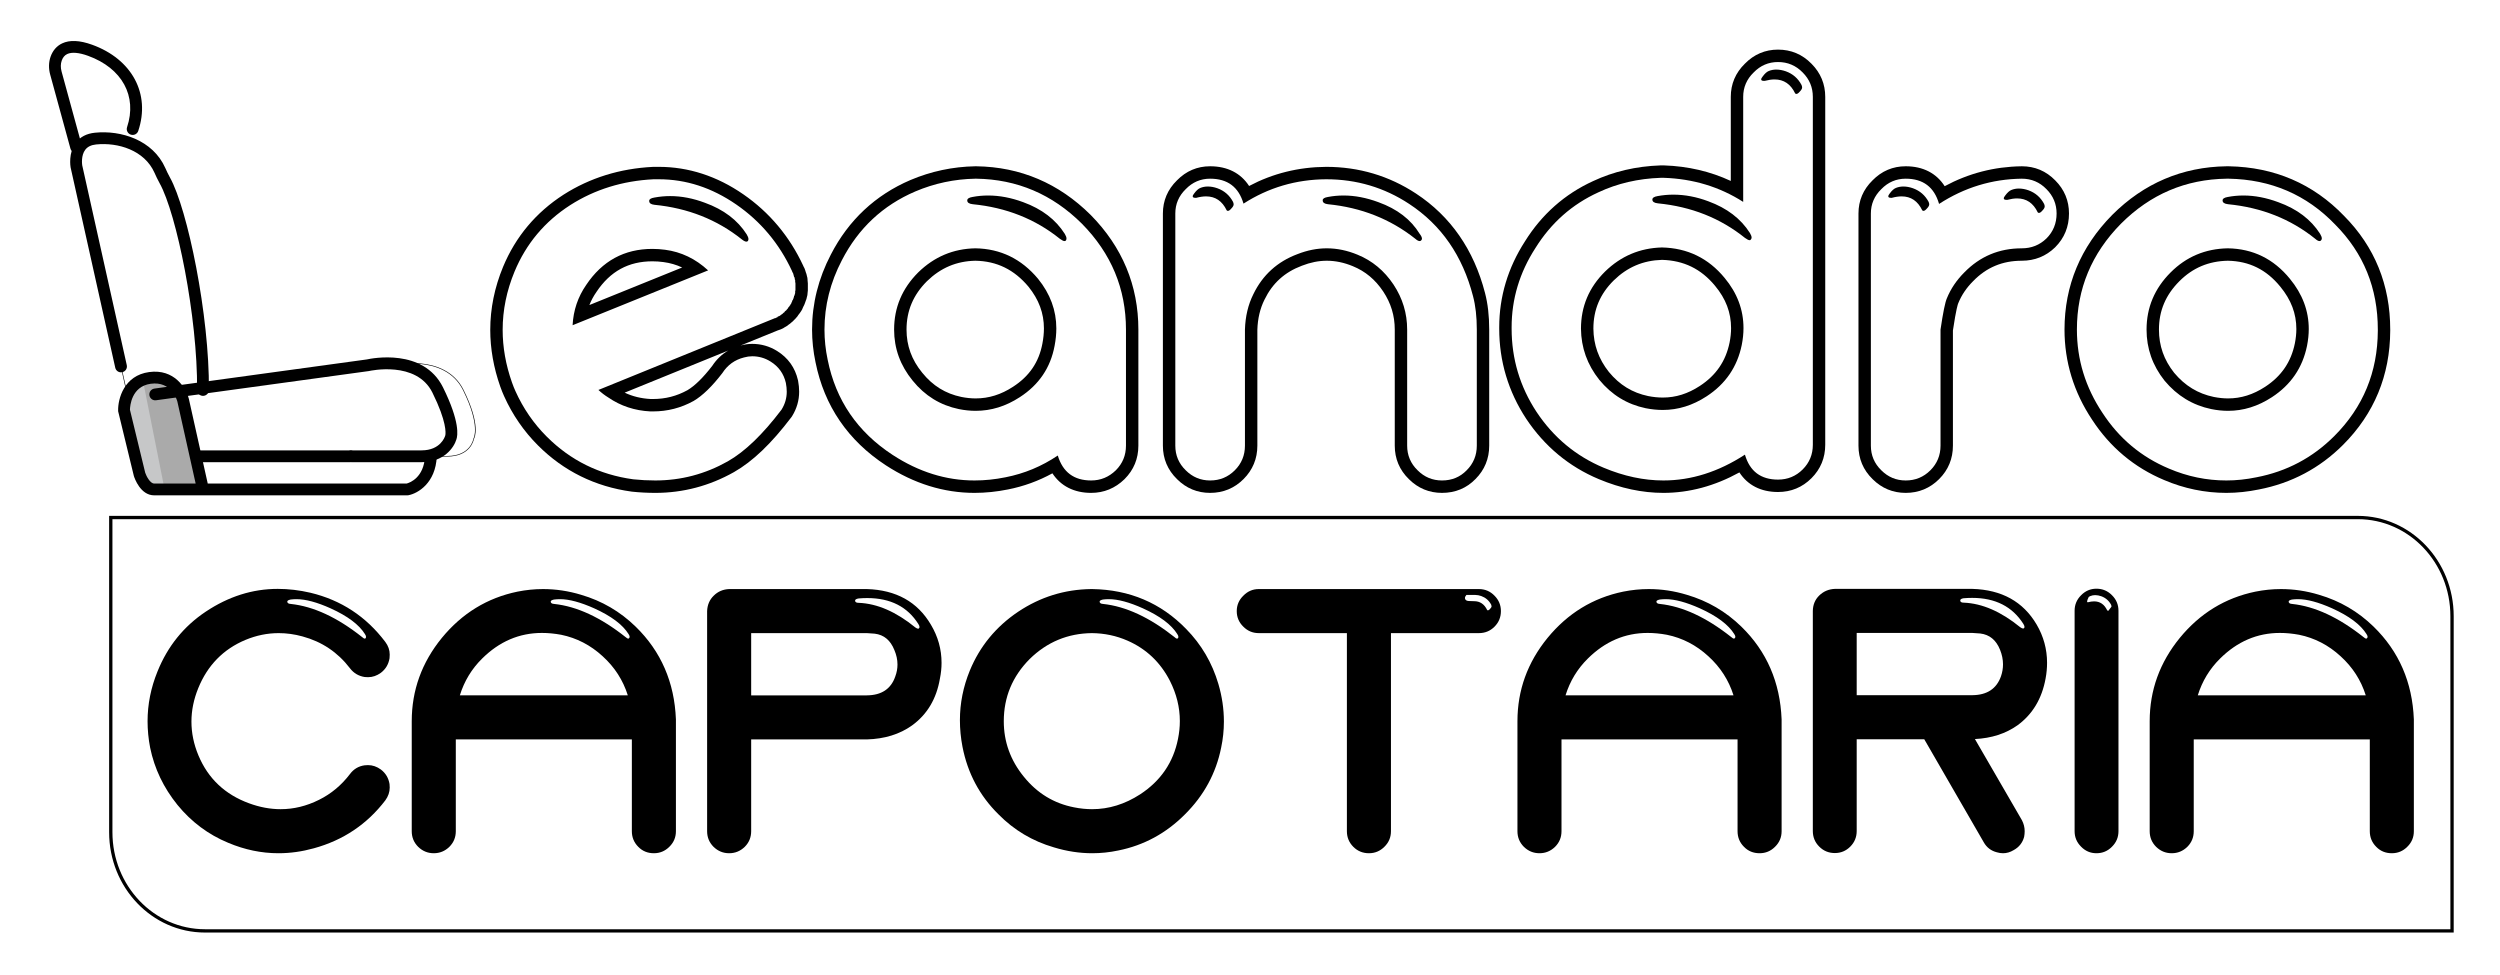
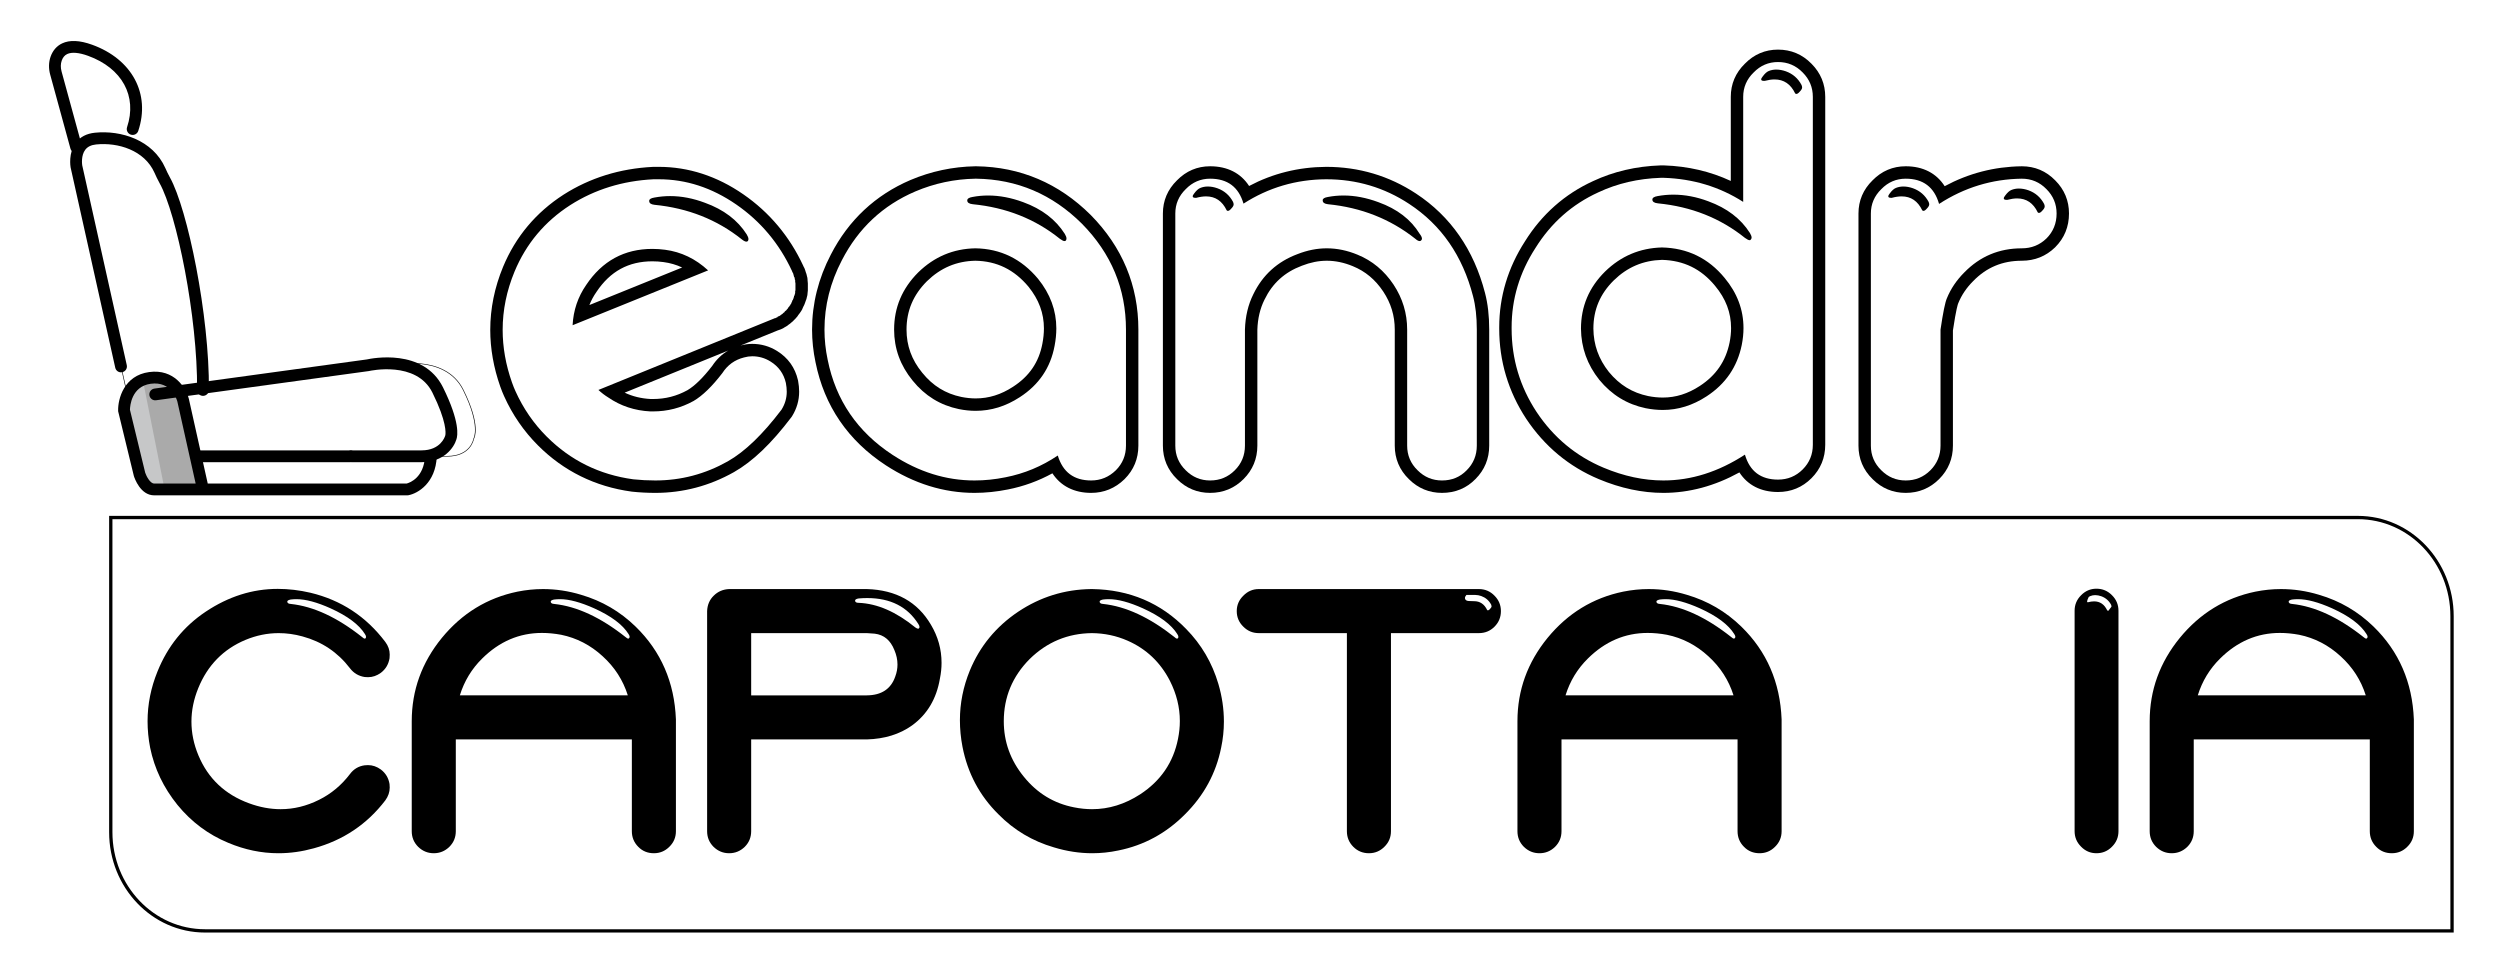
<svg xmlns="http://www.w3.org/2000/svg" width="177" height="69" viewBox="0 0 177 69" fill="none">
  <mask id="mask0_640_364" style="mask-type:luminance" maskUnits="userSpaceOnUse" x="0" y="0" width="177" height="69">
    <path d="M0 3.8147e-05H177V68.511H0V3.8147e-05Z" fill="white" />
  </mask>
  <g mask="url(#mask0_640_364)">
    <path d="M13.691 32.284H31.658C33.325 32.284 33.513 31.076 33.515 31.064L33.518 31.055C33.523 31.047 34.049 30.177 32.78 27.619C32.118 26.283 30.818 25.881 29.844 25.779C28.786 25.669 27.873 25.878 27.864 25.88L12.826 27.943L13.691 32.284ZM31.658 32.325H13.657L13.653 32.309L12.777 27.908L27.856 25.839C27.863 25.837 28.782 25.627 29.847 25.738C30.832 25.841 32.147 26.247 32.818 27.601C34.069 30.124 33.6 31.002 33.555 31.074C33.541 31.158 33.31 32.325 31.658 32.325Z" fill="black" />
    <path d="M14.373 34.652L12.964 28.335C12.964 28.335 12.494 26.5 10.617 26.756C8.739 27.012 8.781 29.061 8.781 29.061L9.879 33.585C9.879 33.585 10.217 34.652 10.915 34.652H14.373Z" fill="#AAAAAA" />
    <path d="M5.368 10.408L3.936 5.176C3.837 4.817 3.845 4.459 3.957 4.142C4.076 3.805 4.283 3.566 4.571 3.43C5.004 3.224 5.614 3.261 6.384 3.54C9.039 4.5 10.227 6.699 9.413 9.143L9.373 9.129C10.18 6.709 9.001 4.531 6.37 3.579C5.611 3.304 5.012 3.267 4.589 3.467C4.311 3.599 4.112 3.83 3.997 4.156C3.887 4.465 3.88 4.814 3.976 5.165L5.408 10.397L5.368 10.408Z" fill="black" />
    <path d="M7.31 9.805C7.126 9.805 6.945 9.814 6.768 9.833C6.303 9.88 5.95 10.059 5.719 10.364C5.288 10.935 5.429 11.764 5.43 11.772L9.005 27.81C9.174 27.6 10.095 26.523 11.136 26.573C11.733 26.602 12.266 26.992 12.719 27.732L14.352 27.59C14.389 22.377 12.872 14.968 11.646 12.776C11.51 12.533 11.397 12.286 11.304 12.076C10.594 10.476 8.872 9.805 7.31 9.805ZM8.984 27.906L8.974 27.862L5.389 11.781C5.388 11.771 5.244 10.925 5.686 10.339C5.924 10.024 6.286 9.84 6.763 9.791C8.464 9.617 10.54 10.252 11.342 12.059C11.435 12.268 11.548 12.514 11.683 12.755C12.912 14.955 14.434 22.389 14.393 27.609L14.393 27.628L12.697 27.776L12.69 27.765C12.243 27.03 11.719 26.643 11.134 26.615C11.111 26.614 11.087 26.613 11.064 26.613C9.968 26.613 9.02 27.857 9.011 27.87L8.984 27.906Z" fill="black" />
    <path d="M5.388 10.821C5.204 10.821 5.036 10.699 4.985 10.513L3.553 5.281C3.433 4.843 3.444 4.404 3.583 4.009C3.736 3.576 4.019 3.251 4.401 3.071C4.934 2.818 5.646 2.851 6.519 3.166C9.351 4.19 10.665 6.642 9.789 9.268C9.717 9.487 9.48 9.605 9.261 9.532C9.042 9.459 8.923 9.223 8.996 9.004C9.729 6.807 8.645 4.824 6.235 3.952C5.589 3.718 5.078 3.675 4.758 3.826C4.577 3.912 4.451 4.063 4.371 4.288C4.289 4.521 4.284 4.788 4.359 5.06L5.791 10.293C5.852 10.515 5.721 10.745 5.499 10.806C5.462 10.816 5.424 10.821 5.388 10.821Z" fill="black" />
    <path d="M14.372 28.027H14.369C14.138 28.025 13.953 27.837 13.954 27.606C13.995 22.447 12.504 15.124 11.3 12.97C11.156 12.712 11.038 12.455 10.941 12.237C10.228 10.63 8.351 10.07 6.808 10.227C6.454 10.264 6.202 10.386 6.038 10.601C5.73 11.005 5.81 11.625 5.82 11.698L8.976 25.854C9.026 26.079 8.884 26.302 8.659 26.352C8.432 26.403 8.21 26.261 8.16 26.036L4.998 11.849C4.991 11.807 4.824 10.822 5.369 10.1C5.676 9.693 6.132 9.456 6.723 9.396C8.568 9.208 10.823 9.909 11.705 11.898C11.794 12.098 11.902 12.334 12.03 12.562C13.281 14.802 14.832 22.337 14.79 27.612C14.788 27.842 14.602 28.027 14.372 28.027Z" fill="black" />
    <path d="M24.786 32.722H13.988C13.757 32.722 13.57 32.535 13.57 32.304C13.57 32.073 13.757 31.886 13.988 31.886H24.786C25.017 31.886 25.204 32.073 25.204 32.304C25.204 32.535 25.017 32.722 24.786 32.722Z" fill="black" />
-     <path d="M10.108 26.883C8.747 27.402 8.781 29.061 8.781 29.061L9.879 33.585C9.879 33.585 10.217 34.652 10.915 34.652H11.654L10.108 26.883Z" fill="#C6C7C8" />
+     <path d="M10.108 26.883C8.747 27.402 8.781 29.061 8.781 29.061C9.879 33.585 10.217 34.652 10.915 34.652H11.654L10.108 26.883Z" fill="#C6C7C8" />
    <path d="M10.281 33.47C10.365 33.717 10.631 34.234 10.915 34.234H13.852L12.556 28.426C12.52 28.29 12.124 26.973 10.673 27.17C9.307 27.357 9.206 28.747 9.2 29.012L10.281 33.47ZM14.373 35.07C14.37 35.07 14.367 35.07 14.364 35.07H10.915C9.94 35.07 9.525 33.85 9.481 33.711L9.473 33.683L8.364 29.115L8.364 29.07C8.346 28.232 8.783 26.584 10.56 26.342C12.336 26.099 13.174 27.472 13.369 28.232L14.708 34.234H28.793C28.988 34.182 30.023 33.834 30.088 32.287C30.097 32.056 30.291 31.875 30.523 31.887C30.753 31.896 30.932 32.091 30.923 32.322C30.844 34.205 29.577 34.938 28.919 35.062L28.841 35.07H14.381C14.379 35.07 14.376 35.07 14.373 35.07Z" fill="black" />
    <path d="M29.847 32.722H24.896C24.665 32.722 24.478 32.535 24.478 32.304C24.478 32.073 24.665 31.886 24.896 31.886H29.847C31.197 31.886 31.501 30.908 31.513 30.867L31.531 30.807C31.557 30.669 31.638 29.859 30.614 27.795C29.483 25.514 26.177 26.259 26.143 26.266L26.105 26.273L11.047 28.339C10.818 28.37 10.608 28.21 10.577 27.981C10.545 27.753 10.705 27.542 10.934 27.511L25.973 25.448C26.316 25.372 29.979 24.632 31.363 27.423C32.583 29.884 32.404 30.859 32.312 31.113C32.145 31.682 31.429 32.722 29.847 32.722Z" fill="black" />
    <path d="M44.226 27.8L51.562 24.817C51.11 25.079 50.729 25.443 50.424 25.908C49.782 26.739 49.193 27.317 48.672 27.625C47.909 28.045 47.111 28.25 46.23 28.25H46.068C45.397 28.214 44.788 28.066 44.226 27.8ZM41.728 21.597C41.855 21.275 42.021 20.967 42.227 20.671C42.23 20.667 42.232 20.663 42.235 20.659C43.207 19.207 44.501 18.501 46.19 18.501C46.45 18.501 46.714 18.519 46.975 18.555C47.444 18.617 47.883 18.744 48.297 18.939L41.728 21.597ZM46.642 11.813H46.272C46.257 11.813 46.242 11.814 46.228 11.815C43.892 11.931 41.764 12.593 39.903 13.78C37.947 15.039 36.508 16.757 35.62 18.887C35.016 20.345 34.71 21.848 34.71 23.355C34.71 24.682 34.948 26.031 35.417 27.365C35.419 27.37 35.421 27.376 35.423 27.381L35.547 27.711C35.551 27.723 35.556 27.735 35.562 27.748L35.685 28.036C35.687 28.041 35.689 28.045 35.691 28.049C36.28 29.361 37.087 30.534 38.09 31.536C39.906 33.352 42.134 34.452 44.714 34.805C44.723 34.807 44.732 34.808 44.741 34.809C45.289 34.867 45.845 34.896 46.395 34.896C48.361 34.896 50.234 34.401 51.963 33.426C53.288 32.674 54.618 31.401 56.032 29.535C56.048 29.513 56.064 29.491 56.078 29.468C56.411 28.931 56.58 28.347 56.58 27.731C56.58 27.485 56.554 27.224 56.504 26.953C56.501 26.941 56.499 26.929 56.496 26.918C56.292 26.027 55.793 25.33 55.014 24.847C54.478 24.515 53.886 24.346 53.257 24.346C52.99 24.346 52.721 24.384 52.455 24.458C52.447 24.46 52.439 24.462 52.43 24.464L55.071 23.39C55.082 23.387 55.092 23.384 55.102 23.38C55.162 23.365 55.217 23.346 55.266 23.323C55.29 23.314 55.313 23.304 55.336 23.292C55.411 23.264 55.483 23.224 55.548 23.175C55.582 23.159 55.614 23.141 55.645 23.121C55.712 23.086 55.773 23.042 55.828 22.991C55.835 22.985 55.843 22.98 55.85 22.975C55.91 22.939 55.965 22.895 56.015 22.846L56.015 22.845C56.059 22.815 56.1 22.781 56.137 22.744L56.158 22.723C56.179 22.702 56.199 22.68 56.217 22.657C56.271 22.614 56.319 22.564 56.361 22.509C56.428 22.444 56.484 22.37 56.528 22.291L56.53 22.289C56.563 22.253 56.593 22.215 56.619 22.175C56.657 22.13 56.691 22.082 56.719 22.03C56.774 21.953 56.817 21.867 56.846 21.776L56.857 21.756C56.867 21.735 56.877 21.713 56.886 21.691C56.898 21.671 56.909 21.65 56.92 21.629C56.936 21.598 56.95 21.566 56.962 21.535C56.988 21.48 57.009 21.424 57.024 21.365L57.028 21.353C57.032 21.342 57.035 21.331 57.038 21.32C57.041 21.313 57.043 21.306 57.046 21.299C57.085 21.218 57.112 21.131 57.125 21.041C57.127 21.034 57.129 21.028 57.13 21.025C57.16 20.936 57.175 20.843 57.176 20.749C57.189 20.688 57.196 20.624 57.196 20.561V20.067C57.196 19.999 57.19 19.93 57.176 19.852V19.821C57.176 19.722 57.16 19.627 57.129 19.538C57.127 19.529 57.125 19.52 57.123 19.511C57.111 19.44 57.089 19.361 57.052 19.279C57.043 19.239 57.031 19.2 57.017 19.163C57.011 19.142 57.004 19.122 56.997 19.102C56.974 19.023 56.939 18.946 56.894 18.875C56.886 18.855 56.877 18.834 56.868 18.814C55.901 16.734 54.474 15.033 52.626 13.757C50.759 12.467 48.745 11.813 46.642 11.813ZM40.54 23.026L50.134 19.143C49.244 18.321 48.23 17.835 47.093 17.684C46.792 17.643 46.49 17.622 46.19 17.622C44.203 17.622 42.642 18.472 41.505 20.17C40.916 21.02 40.594 21.971 40.54 23.026ZM52.846 17.109C52.873 17.109 52.908 17.095 52.949 17.068C52.976 17.027 52.99 16.979 52.99 16.924C52.99 16.842 52.949 16.732 52.867 16.595C52.223 15.582 51.236 14.835 49.908 14.356C49.072 14.041 48.251 13.883 47.443 13.883C47.073 13.883 46.703 13.918 46.333 13.986C46.087 14.027 45.964 14.103 45.964 14.212V14.233C45.964 14.384 46.087 14.472 46.333 14.5C48.703 14.733 50.764 15.547 52.517 16.945C52.654 17.054 52.764 17.109 52.846 17.109ZM46.642 12.692C48.573 12.692 50.401 13.288 52.127 14.479C53.853 15.671 55.168 17.239 56.072 19.184C56.085 19.239 56.113 19.294 56.154 19.348C56.154 19.376 56.16 19.396 56.174 19.41V19.451L56.195 19.472V19.533C56.208 19.547 56.215 19.561 56.215 19.574V19.595C56.243 19.622 56.257 19.643 56.257 19.657V19.698C56.27 19.711 56.277 19.739 56.277 19.78V19.821H56.298V19.944C56.311 19.999 56.318 20.04 56.318 20.067V20.561C56.304 20.574 56.298 20.595 56.298 20.622V20.745C56.284 20.787 56.27 20.835 56.257 20.889V20.91C56.257 20.924 56.243 20.937 56.215 20.951V21.012C56.202 21.026 56.195 21.047 56.195 21.074L56.174 21.136C56.174 21.149 56.167 21.163 56.154 21.177C56.154 21.191 56.147 21.211 56.133 21.238L56.092 21.279V21.3L56.072 21.362L56.051 21.403L56.031 21.444L56.01 21.506C56.01 21.519 55.996 21.533 55.969 21.547C55.969 21.56 55.962 21.581 55.948 21.608C55.935 21.622 55.921 21.636 55.907 21.649L55.887 21.69L55.825 21.752L55.805 21.793L55.763 21.855C55.763 21.869 55.75 21.882 55.722 21.896C55.695 21.924 55.674 21.951 55.661 21.978L55.599 22.019C55.585 22.033 55.572 22.047 55.558 22.06L55.538 22.101L55.517 22.122L55.476 22.142C55.462 22.156 55.448 22.17 55.435 22.183L55.394 22.225C55.366 22.238 55.346 22.252 55.332 22.266C55.304 22.279 55.27 22.307 55.229 22.348L55.188 22.368C55.175 22.382 55.161 22.389 55.147 22.389C55.119 22.403 55.092 22.41 55.065 22.41V22.43L55.024 22.471C54.996 22.471 54.976 22.478 54.962 22.492C54.948 22.506 54.935 22.512 54.921 22.512C54.907 22.526 54.88 22.533 54.839 22.533C54.825 22.547 54.811 22.553 54.798 22.553L42.368 27.608C42.587 27.813 42.82 27.991 43.067 28.142C43.943 28.744 44.936 29.073 46.046 29.128H46.23C47.258 29.128 48.216 28.881 49.107 28.388C49.737 28.018 50.415 27.361 51.141 26.416C51.511 25.84 52.024 25.471 52.682 25.306C52.873 25.252 53.065 25.224 53.257 25.224C53.722 25.224 54.154 25.347 54.551 25.594C55.127 25.95 55.489 26.457 55.64 27.114C55.681 27.334 55.702 27.539 55.702 27.731C55.702 28.183 55.579 28.607 55.332 29.004C54.003 30.758 52.736 31.977 51.531 32.661C49.929 33.565 48.216 34.017 46.395 34.017C45.874 34.017 45.354 33.99 44.834 33.935C42.437 33.607 40.396 32.6 38.711 30.915C37.779 29.984 37.04 28.909 36.492 27.689C36.451 27.594 36.41 27.498 36.369 27.402C36.328 27.293 36.287 27.183 36.246 27.073C35.807 25.827 35.588 24.587 35.588 23.355C35.588 21.957 35.869 20.581 36.431 19.225C37.252 17.253 38.567 15.684 40.375 14.52C42.115 13.411 44.08 12.802 46.272 12.692H46.642Z" fill="black" />
    <path d="M65.626 19.911C66.601 18.962 67.723 18.487 69.057 18.46C70.574 18.487 71.804 19.088 72.815 20.296C73.552 21.21 73.91 22.177 73.91 23.252C73.91 23.591 73.874 23.95 73.803 24.318C73.802 24.32 73.802 24.322 73.802 24.324C73.558 25.636 72.878 26.637 71.723 27.383C70.871 27.939 70.007 28.208 69.077 28.208C68.754 28.208 68.412 28.173 68.061 28.103C66.942 27.869 66.039 27.311 65.302 26.398C65.3 26.396 65.299 26.395 65.297 26.393C64.547 25.478 64.182 24.478 64.182 23.334C64.182 22.005 64.654 20.885 65.626 19.911ZM69.118 11.772H69.056C69.051 11.772 69.045 11.773 69.04 11.773C67.454 11.802 65.913 12.13 64.46 12.746C61.974 13.812 60.079 15.586 58.825 18.022C57.943 19.712 57.494 21.501 57.494 23.334C57.494 24.104 57.577 24.882 57.739 25.648C58.36 28.735 60.036 31.19 62.72 32.945C64.707 34.239 66.817 34.896 68.995 34.896C69.775 34.896 70.573 34.814 71.365 34.653C72.47 34.436 73.524 34.053 74.51 33.511C75.101 34.412 76.046 34.896 77.254 34.896C78.158 34.896 78.952 34.57 79.612 33.928C79.615 33.925 79.618 33.922 79.621 33.919C80.269 33.272 80.597 32.475 80.597 31.552V23.334C80.597 20.218 79.461 17.488 77.221 15.218C77.219 15.216 77.217 15.214 77.215 15.212C74.962 12.974 72.242 11.817 69.13 11.773C69.126 11.772 69.122 11.772 69.118 11.772ZM69.077 29.087C70.172 29.087 71.213 28.765 72.2 28.121C73.555 27.245 74.377 26.032 74.665 24.485C74.747 24.06 74.788 23.649 74.788 23.252C74.788 21.978 74.357 20.807 73.494 19.739C72.316 18.328 70.837 17.609 69.056 17.581C67.495 17.609 66.145 18.177 65.009 19.287C63.872 20.424 63.303 21.773 63.303 23.334C63.303 24.677 63.742 25.881 64.618 26.95C65.481 28.018 66.57 28.689 67.885 28.963C68.296 29.046 68.693 29.087 69.077 29.087ZM75.363 17.068C75.404 17.068 75.439 17.054 75.466 17.027C75.493 16.986 75.507 16.938 75.507 16.883C75.507 16.801 75.466 16.691 75.384 16.554C74.74 15.541 73.761 14.794 72.446 14.315C71.597 14 70.768 13.842 69.96 13.842C69.576 13.842 69.207 13.877 68.851 13.945C68.604 13.986 68.481 14.068 68.481 14.191C68.481 14.342 68.611 14.431 68.871 14.459C71.241 14.692 73.295 15.506 75.035 16.904C75.185 17.013 75.295 17.068 75.363 17.068ZM69.118 12.651C72.007 12.692 74.501 13.753 76.596 15.835C78.678 17.945 79.719 20.444 79.719 23.334V31.552C79.719 32.237 79.479 32.819 79 33.298C78.507 33.778 77.924 34.017 77.254 34.017C76.034 34.017 75.247 33.429 74.891 32.251C73.754 33.018 72.521 33.531 71.193 33.791C70.453 33.942 69.72 34.017 68.995 34.017C66.981 34.017 65.05 33.415 63.201 32.209C60.708 30.58 59.174 28.334 58.599 25.471C58.448 24.759 58.373 24.046 58.373 23.334C58.373 21.636 58.784 19.999 59.605 18.424C60.769 16.164 62.502 14.541 64.803 13.555C66.159 12.979 67.577 12.678 69.056 12.651H69.118Z" fill="black" />
    <path d="M85.677 11.772C84.767 11.772 83.977 12.108 83.33 12.769C82.669 13.417 82.333 14.206 82.333 15.116V31.552C82.333 32.478 82.67 33.276 83.335 33.924C83.981 34.569 84.769 34.896 85.677 34.896C86.6 34.896 87.397 34.567 88.044 33.919C88.692 33.271 89.021 32.475 89.021 31.552V23.347C89.045 22.554 89.215 21.839 89.524 21.22C89.525 21.217 89.527 21.214 89.529 21.211C90.089 20.055 90.953 19.271 92.169 18.815C92.174 18.813 92.178 18.812 92.182 18.81C92.775 18.578 93.365 18.46 93.936 18.46C94.542 18.46 95.162 18.589 95.778 18.845C96.665 19.207 97.368 19.793 97.931 20.637C98.481 21.468 98.749 22.351 98.749 23.334V31.552C98.749 32.478 99.086 33.276 99.75 33.924C100.397 34.569 101.185 34.896 102.093 34.896C103.032 34.896 103.83 34.566 104.465 33.915C105.109 33.268 105.436 32.473 105.436 31.552V23.334C105.436 22.359 105.336 21.489 105.14 20.746C104.349 17.685 102.704 15.314 100.253 13.704C98.349 12.45 96.21 11.813 93.895 11.813C91.939 11.826 90.108 12.281 88.436 13.168C87.851 12.26 86.901 11.772 85.677 11.772ZM100.511 17.068C100.552 17.068 100.586 17.054 100.613 17.027C100.654 16.986 100.675 16.945 100.675 16.904C100.675 16.808 100.62 16.691 100.511 16.554C99.894 15.541 98.922 14.794 97.593 14.315C96.744 14 95.922 13.842 95.128 13.842C94.744 13.842 94.374 13.877 94.018 13.945C93.772 13.986 93.648 14.062 93.648 14.171V14.191C93.648 14.342 93.772 14.431 94.018 14.459C96.374 14.692 98.436 15.506 100.202 16.904C100.326 17.013 100.428 17.068 100.511 17.068ZM84.65 14.007H84.691C84.951 13.938 85.184 13.904 85.389 13.904C86.047 13.904 86.533 14.233 86.848 14.89C86.875 14.918 86.903 14.931 86.93 14.931C86.999 14.931 87.074 14.883 87.156 14.787C87.28 14.664 87.341 14.561 87.341 14.479V14.459C87.341 14.417 87.327 14.363 87.3 14.294C87.054 13.829 86.684 13.507 86.191 13.329C85.958 13.246 85.732 13.205 85.513 13.205C85.321 13.205 85.143 13.24 84.979 13.308C84.841 13.363 84.698 13.493 84.547 13.698C84.478 13.781 84.444 13.849 84.444 13.904C84.444 13.973 84.513 14.007 84.65 14.007ZM85.677 12.651C86.91 12.651 87.697 13.24 88.04 14.417C89.807 13.281 91.758 12.705 93.895 12.692C96.045 12.692 98.004 13.274 99.771 14.438C102.044 15.931 103.551 18.109 104.291 20.971C104.469 21.642 104.558 22.43 104.558 23.334V31.552C104.558 32.237 104.318 32.819 103.839 33.298C103.373 33.778 102.791 34.017 102.093 34.017C101.421 34.017 100.846 33.778 100.367 33.298C99.874 32.819 99.627 32.237 99.627 31.552V23.334C99.627 22.183 99.305 21.122 98.662 20.149C98.004 19.163 97.155 18.458 96.114 18.033C95.388 17.732 94.662 17.581 93.936 17.581C93.251 17.581 92.56 17.718 91.861 17.992C90.436 18.526 89.396 19.471 88.738 20.828C88.368 21.567 88.17 22.403 88.142 23.334V31.552C88.142 32.237 87.903 32.819 87.423 33.298C86.944 33.778 86.362 34.017 85.677 34.017C85.006 34.017 84.431 33.778 83.951 33.298C83.458 32.819 83.212 32.237 83.212 31.552V15.116C83.212 14.445 83.458 13.87 83.951 13.39C84.431 12.897 85.006 12.651 85.677 12.651Z" fill="black" />
    <path d="M112.812 23.268C112.813 21.927 113.285 20.809 114.256 19.85C115.215 18.914 116.332 18.438 117.667 18.398C119.211 18.439 120.441 19.04 121.425 20.235C122.19 21.153 122.56 22.132 122.56 23.231C122.56 23.555 122.525 23.898 122.454 24.251C122.186 25.568 121.497 26.575 120.349 27.324C119.502 27.878 118.644 28.147 117.727 28.147C117.391 28.147 117.042 28.111 116.69 28.041C115.571 27.807 114.662 27.25 113.911 26.337C113.184 25.42 112.824 24.416 112.812 23.268ZM125.884 3.513C124.973 3.513 124.184 3.849 123.537 4.51C122.875 5.158 122.54 5.947 122.54 6.857V12.811C121.091 12.136 119.508 11.767 117.818 11.711C117.808 11.711 117.798 11.711 117.789 11.711H117.583C117.573 11.711 117.563 11.711 117.553 11.711C115.841 11.77 114.241 12.143 112.798 12.819C110.788 13.736 109.162 15.173 107.966 17.09C106.758 18.964 106.145 21.01 106.145 23.17V23.272C106.145 25.574 106.788 27.72 108.056 29.651C109.356 31.602 111.084 33.038 113.196 33.923C114.736 34.569 116.274 34.896 117.768 34.896C119.598 34.896 121.405 34.409 123.15 33.447C123.733 34.349 124.673 34.834 125.884 34.834C126.806 34.834 127.603 34.505 128.251 33.858C128.899 33.21 129.227 32.413 129.227 31.49V6.857C129.227 5.95 128.9 5.162 128.255 4.514C127.607 3.85 126.809 3.513 125.884 3.513ZM117.727 29.025C118.809 29.025 119.843 28.703 120.829 28.059C122.172 27.183 123 25.971 123.316 24.423C123.398 24.012 123.439 23.615 123.439 23.231C123.439 21.93 122.993 20.745 122.103 19.677C120.953 18.28 119.473 17.561 117.665 17.52C116.104 17.561 114.762 18.129 113.639 19.225C112.502 20.348 111.933 21.697 111.933 23.272C111.947 24.615 112.378 25.82 113.228 26.888C114.104 27.957 115.2 28.628 116.515 28.902C116.926 28.984 117.33 29.025 117.727 29.025ZM123.87 17.006C123.911 17.006 123.938 16.993 123.952 16.965C123.993 16.924 124.014 16.876 124.014 16.821C124.014 16.739 123.973 16.63 123.891 16.492C123.247 15.479 122.268 14.733 120.953 14.253C120.117 13.938 119.289 13.781 118.467 13.781C118.097 13.781 117.727 13.815 117.357 13.883C117.111 13.925 116.988 14.007 116.988 14.13C116.988 14.281 117.118 14.37 117.378 14.397C119.747 14.63 121.802 15.445 123.541 16.842C123.692 16.952 123.801 17.006 123.87 17.006ZM124.897 5.727H124.938C125.199 5.659 125.432 5.624 125.637 5.624C126.294 5.624 126.78 5.953 127.096 6.61C127.123 6.638 127.15 6.651 127.178 6.651C127.246 6.651 127.322 6.604 127.404 6.508C127.527 6.384 127.589 6.282 127.589 6.2V6.179C127.589 6.138 127.575 6.083 127.548 6.015C127.301 5.549 126.931 5.227 126.438 5.049C126.205 4.967 125.979 4.926 125.76 4.926C125.568 4.926 125.39 4.96 125.226 5.028C125.089 5.083 124.945 5.213 124.795 5.419C124.726 5.501 124.692 5.57 124.692 5.624C124.692 5.693 124.76 5.727 124.897 5.727ZM125.884 4.392C126.568 4.392 127.15 4.638 127.63 5.131C128.109 5.611 128.349 6.186 128.349 6.857V31.49C128.349 32.175 128.109 32.757 127.63 33.237C127.15 33.716 126.568 33.956 125.884 33.956C124.664 33.956 123.884 33.367 123.541 32.189C121.665 33.408 119.741 34.017 117.768 34.017C116.385 34.017 114.974 33.716 113.536 33.114C111.577 32.292 109.995 30.977 108.79 29.169C107.612 27.375 107.023 25.409 107.023 23.272V23.17C107.023 21.17 107.585 19.3 108.708 17.561C109.817 15.78 111.303 14.466 113.166 13.616C114.508 12.986 115.981 12.644 117.583 12.589H117.789C119.871 12.658 121.747 13.226 123.418 14.294V6.857C123.418 6.186 123.665 5.611 124.158 5.131C124.637 4.638 125.212 4.392 125.884 4.392Z" fill="black" />
    <path d="M143.141 11.772C143.138 11.772 143.134 11.772 143.13 11.773C141.2 11.798 139.372 12.271 137.683 13.182C137.099 12.265 136.149 11.772 134.924 11.772C134.013 11.772 133.224 12.108 132.576 12.769C131.915 13.417 131.58 14.206 131.58 15.116V31.552C131.58 32.478 131.917 33.276 132.581 33.924C133.228 34.569 134.016 34.896 134.924 34.896C135.847 34.896 136.643 34.567 137.291 33.919C137.939 33.271 138.267 32.475 138.267 31.552V23.399C138.496 21.859 138.619 21.527 138.642 21.475C138.646 21.466 138.65 21.456 138.654 21.447C138.882 20.888 139.232 20.37 139.695 19.908C139.697 19.905 139.7 19.903 139.702 19.9C140.648 18.931 141.773 18.46 143.141 18.46C144.06 18.46 144.853 18.141 145.5 17.513C145.503 17.51 145.506 17.507 145.509 17.504C146.157 16.856 146.485 16.053 146.485 15.116C146.485 14.209 146.158 13.421 145.513 12.774C144.865 12.109 144.067 11.772 143.141 11.772ZM142.073 14.15H142.114C142.374 14.082 142.607 14.048 142.813 14.048C143.47 14.048 143.956 14.376 144.271 15.034C144.299 15.062 144.326 15.075 144.354 15.075C144.422 15.075 144.497 15.027 144.58 14.931C144.703 14.808 144.764 14.705 144.764 14.623V14.602C144.764 14.561 144.751 14.507 144.723 14.438C144.477 13.973 144.107 13.651 143.614 13.472C143.381 13.39 143.155 13.349 142.936 13.349C142.744 13.349 142.566 13.383 142.402 13.452C142.265 13.507 142.121 13.637 141.97 13.842C141.902 13.924 141.868 13.993 141.868 14.048C141.868 14.116 141.936 14.15 142.073 14.15ZM133.896 14.007H133.937C134.197 13.938 134.43 13.904 134.636 13.904C135.293 13.904 135.779 14.233 136.095 14.89C136.122 14.918 136.149 14.931 136.177 14.931C136.245 14.931 136.32 14.883 136.403 14.787C136.526 14.664 136.588 14.561 136.588 14.479V14.459C136.588 14.417 136.574 14.363 136.547 14.294C136.3 13.829 135.93 13.507 135.437 13.329C135.204 13.246 134.978 13.205 134.759 13.205C134.567 13.205 134.389 13.24 134.225 13.308C134.088 13.363 133.944 13.493 133.793 13.698C133.725 13.781 133.691 13.849 133.691 13.904C133.691 13.973 133.759 14.007 133.896 14.007ZM143.141 12.651C143.826 12.651 144.408 12.897 144.888 13.39C145.367 13.87 145.607 14.445 145.607 15.116C145.607 15.815 145.367 16.404 144.888 16.883C144.408 17.349 143.826 17.581 143.141 17.581C141.539 17.581 140.183 18.15 139.074 19.287C138.526 19.835 138.115 20.444 137.841 21.115C137.718 21.389 137.567 22.129 137.389 23.334V31.552C137.389 32.237 137.149 32.819 136.67 33.298C136.19 33.778 135.608 34.017 134.924 34.017C134.252 34.017 133.677 33.778 133.198 33.298C132.705 32.819 132.458 32.237 132.458 31.552V15.116C132.458 14.445 132.705 13.87 133.198 13.39C133.677 12.897 134.252 12.651 134.924 12.651C136.156 12.651 136.944 13.246 137.286 14.438C139.08 13.274 141.032 12.678 143.141 12.651Z" fill="black" />
-     <path d="M153.931 26.395C153.206 25.481 152.854 24.479 152.854 23.334C152.854 22.003 153.328 20.882 154.302 19.908C155.249 18.96 156.371 18.487 157.729 18.46C159.245 18.487 160.46 19.087 161.444 20.294C162.211 21.225 162.582 22.206 162.582 23.293C162.582 23.617 162.546 23.96 162.476 24.312C162.208 25.63 161.519 26.636 160.371 27.386C159.523 27.939 158.666 28.208 157.749 28.208C157.426 28.208 157.084 28.173 156.733 28.103C155.612 27.869 154.696 27.31 153.931 26.395ZM157.79 11.772H157.646C157.642 11.772 157.638 11.772 157.634 11.773C154.507 11.817 151.786 12.975 149.547 15.214C147.303 17.488 146.167 20.218 146.167 23.334C146.167 25.622 146.824 27.768 148.12 29.714C149.389 31.661 151.105 33.098 153.218 33.985C154.631 34.589 156.115 34.896 157.626 34.896C158.379 34.896 159.156 34.814 159.935 34.653C162.235 34.209 164.238 33.147 165.889 31.495C168.09 29.294 169.214 26.578 169.228 23.42V23.334C169.228 20.179 168.128 17.47 165.958 15.283C163.774 13.013 161.031 11.831 157.806 11.773C157.801 11.772 157.795 11.772 157.79 11.772ZM157.749 29.087C158.831 29.087 159.865 28.765 160.851 28.121C162.194 27.245 163.022 26.032 163.337 24.485C163.419 24.073 163.46 23.677 163.46 23.293C163.46 22.006 163.015 20.821 162.125 19.739C160.975 18.328 159.509 17.609 157.728 17.581C156.139 17.609 154.79 18.177 153.681 19.287C152.544 20.424 151.976 21.773 151.976 23.334C151.976 24.676 152.4 25.881 153.25 26.95C154.14 28.018 155.242 28.689 156.557 28.963C156.968 29.046 157.365 29.087 157.749 29.087ZM164.221 17.068C164.262 17.068 164.296 17.054 164.323 17.027C164.364 16.986 164.385 16.938 164.385 16.883C164.385 16.801 164.344 16.691 164.262 16.554C163.618 15.541 162.632 14.794 161.303 14.315C160.454 14 159.632 13.842 158.838 13.842C158.454 13.842 158.084 13.877 157.728 13.945C157.482 13.986 157.359 14.068 157.359 14.191C157.359 14.342 157.489 14.431 157.749 14.459C160.118 14.692 162.173 15.506 163.913 16.903C164.036 17.013 164.139 17.068 164.221 17.068ZM157.79 12.651C160.79 12.705 163.303 13.788 165.33 15.897C167.344 17.924 168.35 20.403 168.35 23.334V23.416C168.336 26.347 167.309 28.833 165.268 30.874C163.734 32.408 161.899 33.38 159.762 33.791C159.036 33.942 158.324 34.017 157.626 34.017C156.229 34.017 154.873 33.737 153.558 33.175C151.599 32.353 150.031 31.038 148.853 29.23C147.648 27.422 147.045 25.457 147.045 23.334C147.045 20.444 148.086 17.945 150.168 15.835C152.25 13.753 154.742 12.692 157.646 12.651H157.79Z" fill="black" />
    <path d="M25.837 44.891C25.421 44.223 24.611 43.617 23.407 43.071C22.445 42.638 21.639 42.421 20.989 42.421C20.841 42.421 20.703 42.43 20.573 42.447C20.417 42.482 20.339 42.529 20.339 42.59C20.339 42.694 20.421 42.75 20.586 42.759C22.198 42.932 23.879 43.712 25.629 45.098C25.715 45.176 25.781 45.215 25.824 45.215C25.858 45.215 25.88 45.202 25.889 45.176C25.906 45.159 25.915 45.129 25.915 45.085C25.915 45.033 25.889 44.968 25.837 44.891ZM21.418 45.059C20.855 44.903 20.291 44.825 19.728 44.825C18.931 44.825 18.147 44.986 17.376 45.306C15.807 45.965 14.694 47.105 14.035 48.725C13.715 49.513 13.554 50.302 13.554 51.09C13.554 51.896 13.719 52.693 14.048 53.482C14.733 55.119 15.928 56.25 17.636 56.874C18.389 57.151 19.134 57.29 19.871 57.29C20.798 57.29 21.704 57.069 22.588 56.627C23.445 56.203 24.178 55.592 24.784 54.794C25.044 54.448 25.386 54.244 25.811 54.184C25.898 54.175 25.98 54.17 26.058 54.17C26.378 54.17 26.682 54.275 26.968 54.483C27.306 54.742 27.509 55.085 27.579 55.509C27.587 55.587 27.592 55.67 27.592 55.756C27.592 56.077 27.488 56.38 27.28 56.666C25.988 58.356 24.303 59.487 22.224 60.058C21.383 60.292 20.547 60.409 19.715 60.409C18.511 60.409 17.323 60.162 16.154 59.669C14.75 59.088 13.554 58.196 12.567 56.991C11.579 55.769 10.933 54.418 10.63 52.936C10.508 52.303 10.448 51.679 10.448 51.064C10.448 49.868 10.682 48.694 11.15 47.542C11.869 45.757 13.008 44.345 14.568 43.305C16.18 42.23 17.878 41.693 19.663 41.693C20.425 41.693 21.197 41.784 21.977 41.966C24.152 42.486 25.919 43.647 27.28 45.449C27.488 45.727 27.592 46.026 27.592 46.346C27.592 46.433 27.587 46.52 27.579 46.606C27.509 47.031 27.306 47.373 26.968 47.633C26.682 47.841 26.378 47.945 26.058 47.945C25.98 47.945 25.898 47.941 25.811 47.932C25.386 47.862 25.044 47.659 24.784 47.321C23.918 46.186 22.796 45.432 21.418 45.059Z" fill="black" />
    <path d="M44.501 44.891C44.085 44.223 43.275 43.617 42.071 43.071C41.1 42.638 40.294 42.421 39.653 42.421C39.506 42.421 39.363 42.43 39.224 42.447C39.068 42.482 38.99 42.529 38.99 42.59C38.99 42.694 39.072 42.75 39.237 42.759C40.849 42.932 42.53 43.712 44.28 45.098C44.367 45.176 44.436 45.215 44.488 45.215C44.506 45.215 44.523 45.202 44.54 45.176C44.566 45.159 44.579 45.129 44.579 45.085C44.579 45.033 44.553 44.968 44.501 44.891ZM44.449 49.231C44.111 48.157 43.518 47.234 42.669 46.463C41.811 45.675 40.832 45.168 39.731 44.942C39.263 44.856 38.808 44.812 38.366 44.812C36.763 44.812 35.351 45.419 34.129 46.632C33.393 47.36 32.869 48.226 32.557 49.231H44.449ZM29.151 51.064C29.151 48.872 29.862 46.905 31.283 45.163C32.713 43.422 34.498 42.33 36.638 41.888C37.244 41.767 37.847 41.706 38.444 41.706C39.354 41.706 40.251 41.841 41.135 42.109C42.617 42.542 43.908 43.296 45.008 44.37C46.802 46.121 47.751 48.309 47.855 50.934V58.85C47.855 59.283 47.699 59.651 47.387 59.955C47.083 60.258 46.719 60.409 46.295 60.409C45.853 60.409 45.485 60.258 45.19 59.955C44.887 59.651 44.735 59.283 44.735 58.85V52.351H32.271V58.85C32.271 59.283 32.119 59.651 31.816 59.955C31.504 60.258 31.136 60.409 30.711 60.409C30.286 60.409 29.918 60.258 29.606 59.955C29.303 59.651 29.151 59.283 29.151 58.85V51.064Z" fill="black" />
    <path d="M65.024 44.189C64.253 42.958 63.044 42.343 61.398 42.343C61.207 42.343 61.008 42.352 60.8 42.369C60.627 42.395 60.54 42.447 60.54 42.525C60.54 42.629 60.627 42.681 60.8 42.681C62.108 42.733 63.443 43.314 64.803 44.422C64.89 44.483 64.959 44.514 65.011 44.514C65.037 44.514 65.055 44.501 65.063 44.474C65.089 44.457 65.102 44.431 65.102 44.397C65.102 44.336 65.076 44.267 65.024 44.189ZM53.183 49.232H61.372C62.412 49.223 63.083 48.777 63.386 47.893C63.49 47.616 63.542 47.334 63.542 47.048C63.542 46.71 63.469 46.368 63.321 46.021C63.044 45.328 62.581 44.943 61.931 44.864L61.372 44.825H53.183V49.232ZM53.183 52.351V58.85C53.183 59.283 53.032 59.651 52.729 59.955C52.417 60.258 52.048 60.409 51.624 60.409C51.199 60.409 50.831 60.258 50.519 59.955C50.216 59.651 50.064 59.283 50.064 58.85V43.266C50.081 42.824 50.237 42.46 50.532 42.174C50.827 41.88 51.19 41.724 51.624 41.706H61.372C63.443 41.767 64.955 42.608 65.908 44.228C66.41 45.068 66.662 45.969 66.662 46.931C66.662 47.295 66.623 47.668 66.545 48.049C66.302 49.479 65.644 50.583 64.569 51.363C63.694 51.987 62.628 52.316 61.372 52.351H53.183Z" fill="black" />
    <path d="M83.351 44.891C82.935 44.223 82.124 43.617 80.92 43.071C79.958 42.638 79.153 42.421 78.502 42.421C78.355 42.421 78.217 42.43 78.087 42.447C77.931 42.482 77.853 42.529 77.853 42.59C77.853 42.694 77.935 42.75 78.1 42.759C79.711 42.932 81.392 43.712 83.143 45.098C83.221 45.176 83.286 45.215 83.338 45.215C83.364 45.215 83.385 45.202 83.403 45.176C83.42 45.159 83.429 45.129 83.429 45.085C83.429 45.033 83.403 44.968 83.351 44.891ZM72.901 46.658C71.679 47.889 71.068 49.357 71.068 51.064C71.068 52.52 71.54 53.828 72.485 54.989C73.429 56.159 74.616 56.883 76.046 57.16C76.479 57.247 76.904 57.29 77.32 57.29C78.507 57.29 79.642 56.939 80.725 56.237C82.181 55.284 83.073 53.976 83.403 52.312C83.489 51.888 83.533 51.467 83.533 51.051C83.533 50.081 83.299 49.132 82.831 48.205C82.155 46.888 81.154 45.939 79.828 45.358C79.04 45.012 78.199 44.834 77.307 44.825C75.6 44.843 74.131 45.454 72.901 46.658ZM77.333 41.706C79.975 41.749 82.189 42.69 83.975 44.526C85.058 45.627 85.82 46.927 86.262 48.426C86.522 49.31 86.652 50.198 86.652 51.09C86.652 51.706 86.587 52.321 86.457 52.936C86.093 54.747 85.24 56.32 83.897 57.654C82.562 58.997 80.989 59.85 79.178 60.214C78.563 60.344 77.948 60.409 77.333 60.409C76.431 60.409 75.526 60.271 74.616 59.993C73.1 59.551 71.791 58.772 70.691 57.654C69.357 56.337 68.508 54.742 68.144 52.871C68.022 52.239 67.962 51.61 67.962 50.986C67.962 49.791 68.196 48.621 68.663 47.477C69.374 45.753 70.518 44.362 72.095 43.305C73.655 42.265 75.37 41.732 77.242 41.706H77.333Z" fill="black" />
    <path d="M105.576 42.811C105.42 42.516 105.186 42.313 104.874 42.2C104.727 42.148 104.584 42.122 104.445 42.122H103.822C103.752 42.2 103.718 42.274 103.718 42.343C103.718 42.36 103.722 42.382 103.731 42.408C103.765 42.495 103.848 42.542 103.978 42.551C104.108 42.56 104.238 42.564 104.367 42.564C104.783 42.564 105.091 42.772 105.29 43.188C105.308 43.205 105.325 43.214 105.342 43.214C105.385 43.214 105.433 43.184 105.485 43.123C105.563 43.045 105.602 42.98 105.602 42.928V42.915C105.602 42.889 105.594 42.854 105.576 42.811ZM104.705 41.706C105.139 41.706 105.507 41.862 105.81 42.174C106.113 42.477 106.265 42.841 106.265 43.266C106.265 43.699 106.113 44.067 105.81 44.37C105.507 44.674 105.139 44.825 104.705 44.825H98.48V58.85C98.48 59.283 98.324 59.651 98.012 59.955C97.708 60.258 97.344 60.409 96.92 60.409C96.487 60.409 96.118 60.258 95.815 59.955C95.512 59.651 95.36 59.283 95.36 58.85V44.825H89.121C88.697 44.825 88.333 44.674 88.03 44.37C87.718 44.067 87.562 43.699 87.562 43.266C87.562 42.841 87.718 42.477 88.03 42.174C88.333 41.862 88.697 41.706 89.121 41.706H104.705Z" fill="black" />
    <path d="M122.785 44.891C122.369 44.223 121.559 43.617 120.354 43.071C119.384 42.638 118.578 42.421 117.937 42.421C117.789 42.421 117.647 42.43 117.508 42.447C117.352 42.482 117.274 42.529 117.274 42.59C117.274 42.694 117.356 42.75 117.521 42.759C119.133 42.932 120.814 43.712 122.564 45.098C122.65 45.176 122.72 45.215 122.772 45.215C122.789 45.215 122.806 45.202 122.824 45.176C122.85 45.159 122.863 45.129 122.863 45.085C122.863 45.033 122.837 44.968 122.785 44.891ZM122.733 49.231C122.395 48.157 121.801 47.234 120.952 46.463C120.095 45.675 119.115 45.168 118.015 44.942C117.547 44.856 117.092 44.812 116.65 44.812C115.047 44.812 113.635 45.419 112.413 46.632C111.676 47.36 111.152 48.226 110.84 49.231H122.733ZM107.435 51.064C107.435 48.872 108.145 46.905 109.567 45.163C110.996 43.422 112.781 42.33 114.922 41.888C115.528 41.767 116.13 41.706 116.728 41.706C117.638 41.706 118.535 41.841 119.419 42.109C120.9 42.542 122.191 43.296 123.292 44.37C125.086 46.121 126.034 48.309 126.138 50.934V58.85C126.138 59.283 125.982 59.651 125.67 59.955C125.367 60.258 125.003 60.409 124.579 60.409C124.137 60.409 123.768 60.258 123.474 59.955C123.17 59.651 123.019 59.283 123.019 58.85V52.351H110.554V58.85C110.554 59.283 110.403 59.651 110.099 59.955C109.787 60.258 109.419 60.409 108.995 60.409C108.57 60.409 108.202 60.258 107.89 59.955C107.587 59.651 107.435 59.283 107.435 58.85V51.064Z" fill="black" />
-     <path d="M143.256 44.176C142.476 42.945 141.267 42.33 139.629 42.33C139.43 42.33 139.227 42.339 139.019 42.356C138.863 42.382 138.785 42.434 138.785 42.512C138.785 42.616 138.867 42.668 139.032 42.668C140.34 42.72 141.674 43.3 143.035 44.41C143.121 44.47 143.191 44.501 143.243 44.501C143.26 44.501 143.282 44.488 143.308 44.462C143.325 44.444 143.334 44.418 143.334 44.384C143.334 44.332 143.308 44.262 143.256 44.176ZM131.454 49.219H139.642C140.682 49.21 141.358 48.764 141.67 47.88C141.765 47.603 141.813 47.321 141.813 47.035C141.813 46.697 141.744 46.355 141.605 46.008C141.328 45.315 140.86 44.929 140.201 44.851L139.642 44.812H131.454V49.219ZM131.454 52.338V58.837C131.454 59.27 131.302 59.638 130.999 59.941C130.696 60.245 130.332 60.396 129.907 60.396C129.474 60.396 129.106 60.245 128.803 59.941C128.499 59.638 128.348 59.27 128.348 58.837V43.253C128.356 42.811 128.508 42.447 128.803 42.161C129.106 41.867 129.474 41.711 129.907 41.693H139.642C141.722 41.754 143.238 42.594 144.192 44.215C144.685 45.055 144.932 45.961 144.932 46.931C144.932 47.295 144.898 47.663 144.828 48.036C144.569 49.465 143.906 50.57 142.84 51.35C142.008 51.94 141.003 52.265 139.824 52.325L143.152 58.07C143.282 58.321 143.347 58.581 143.347 58.85C143.347 58.98 143.334 59.114 143.308 59.253C143.195 59.669 142.948 59.98 142.567 60.188C142.324 60.336 142.073 60.409 141.813 60.409C141.674 60.409 141.531 60.388 141.384 60.344C140.968 60.24 140.656 60.002 140.448 59.63L136.237 52.338H131.454Z" fill="black" />
    <path d="M149.469 42.824C149.313 42.529 149.079 42.326 148.767 42.213C148.619 42.161 148.476 42.135 148.338 42.135C148.216 42.135 148.104 42.157 148 42.2C147.913 42.235 147.87 42.265 147.87 42.291C147.8 42.43 147.766 42.529 147.766 42.59C147.766 42.625 147.783 42.642 147.818 42.642C147.983 42.599 148.13 42.577 148.26 42.577C148.676 42.577 148.983 42.785 149.183 43.201C149.217 43.235 149.243 43.253 149.261 43.253C149.399 43.071 149.473 42.975 149.482 42.967C149.49 42.958 149.495 42.945 149.495 42.928C149.495 42.902 149.486 42.867 149.469 42.824ZM149.988 58.85C149.988 59.274 149.837 59.638 149.534 59.941C149.23 60.254 148.862 60.409 148.429 60.409C148.004 60.409 147.64 60.254 147.337 59.941C147.034 59.638 146.882 59.274 146.882 58.85V43.24C146.882 42.815 147.034 42.451 147.337 42.148C147.64 41.836 148.004 41.68 148.429 41.68C148.862 41.68 149.23 41.836 149.534 42.148C149.837 42.451 149.988 42.815 149.988 43.24V58.85Z" fill="black" />
    <path d="M167.548 44.891C167.132 44.223 166.322 43.617 165.118 43.071C164.147 42.638 163.341 42.421 162.7 42.421C162.553 42.421 162.41 42.43 162.271 42.447C162.115 42.482 162.037 42.529 162.037 42.59C162.037 42.694 162.119 42.75 162.284 42.759C163.896 42.932 165.577 43.712 167.327 45.098C167.414 45.176 167.483 45.215 167.535 45.215C167.552 45.215 167.57 45.202 167.587 45.176C167.613 45.159 167.626 45.129 167.626 45.085C167.626 45.033 167.6 44.968 167.548 44.891ZM167.496 49.231C167.158 48.157 166.565 47.234 165.715 46.463C164.858 45.675 163.878 45.168 162.778 44.942C162.31 44.856 161.855 44.812 161.413 44.812C159.81 44.812 158.398 45.419 157.176 46.632C156.44 47.36 155.915 48.226 155.603 49.231H167.496ZM152.198 51.064C152.198 48.872 152.909 46.905 154.33 45.163C155.759 43.422 157.544 42.33 159.685 41.888C160.291 41.767 160.893 41.706 161.491 41.706C162.401 41.706 163.298 41.841 164.182 42.109C165.663 42.542 166.954 43.296 168.055 44.37C169.849 46.121 170.797 48.309 170.901 50.934V58.85C170.901 59.283 170.745 59.651 170.433 59.955C170.13 60.258 169.766 60.409 169.342 60.409C168.9 60.409 168.531 60.258 168.237 59.955C167.934 59.651 167.782 59.283 167.782 58.85V52.351H155.317V58.85C155.317 59.283 155.166 59.651 154.863 59.955C154.551 60.258 154.182 60.409 153.758 60.409C153.333 60.409 152.965 60.258 152.653 59.955C152.35 59.651 152.198 59.283 152.198 58.85V51.064Z" fill="black" />
  </g>
  <path d="M14.513 65.907H173.605V43.63C173.605 39.765 170.614 36.641 166.935 36.641H7.843V58.917C7.843 62.782 10.834 65.907 14.513 65.907Z" stroke="black" stroke-width="0.234" />
</svg>